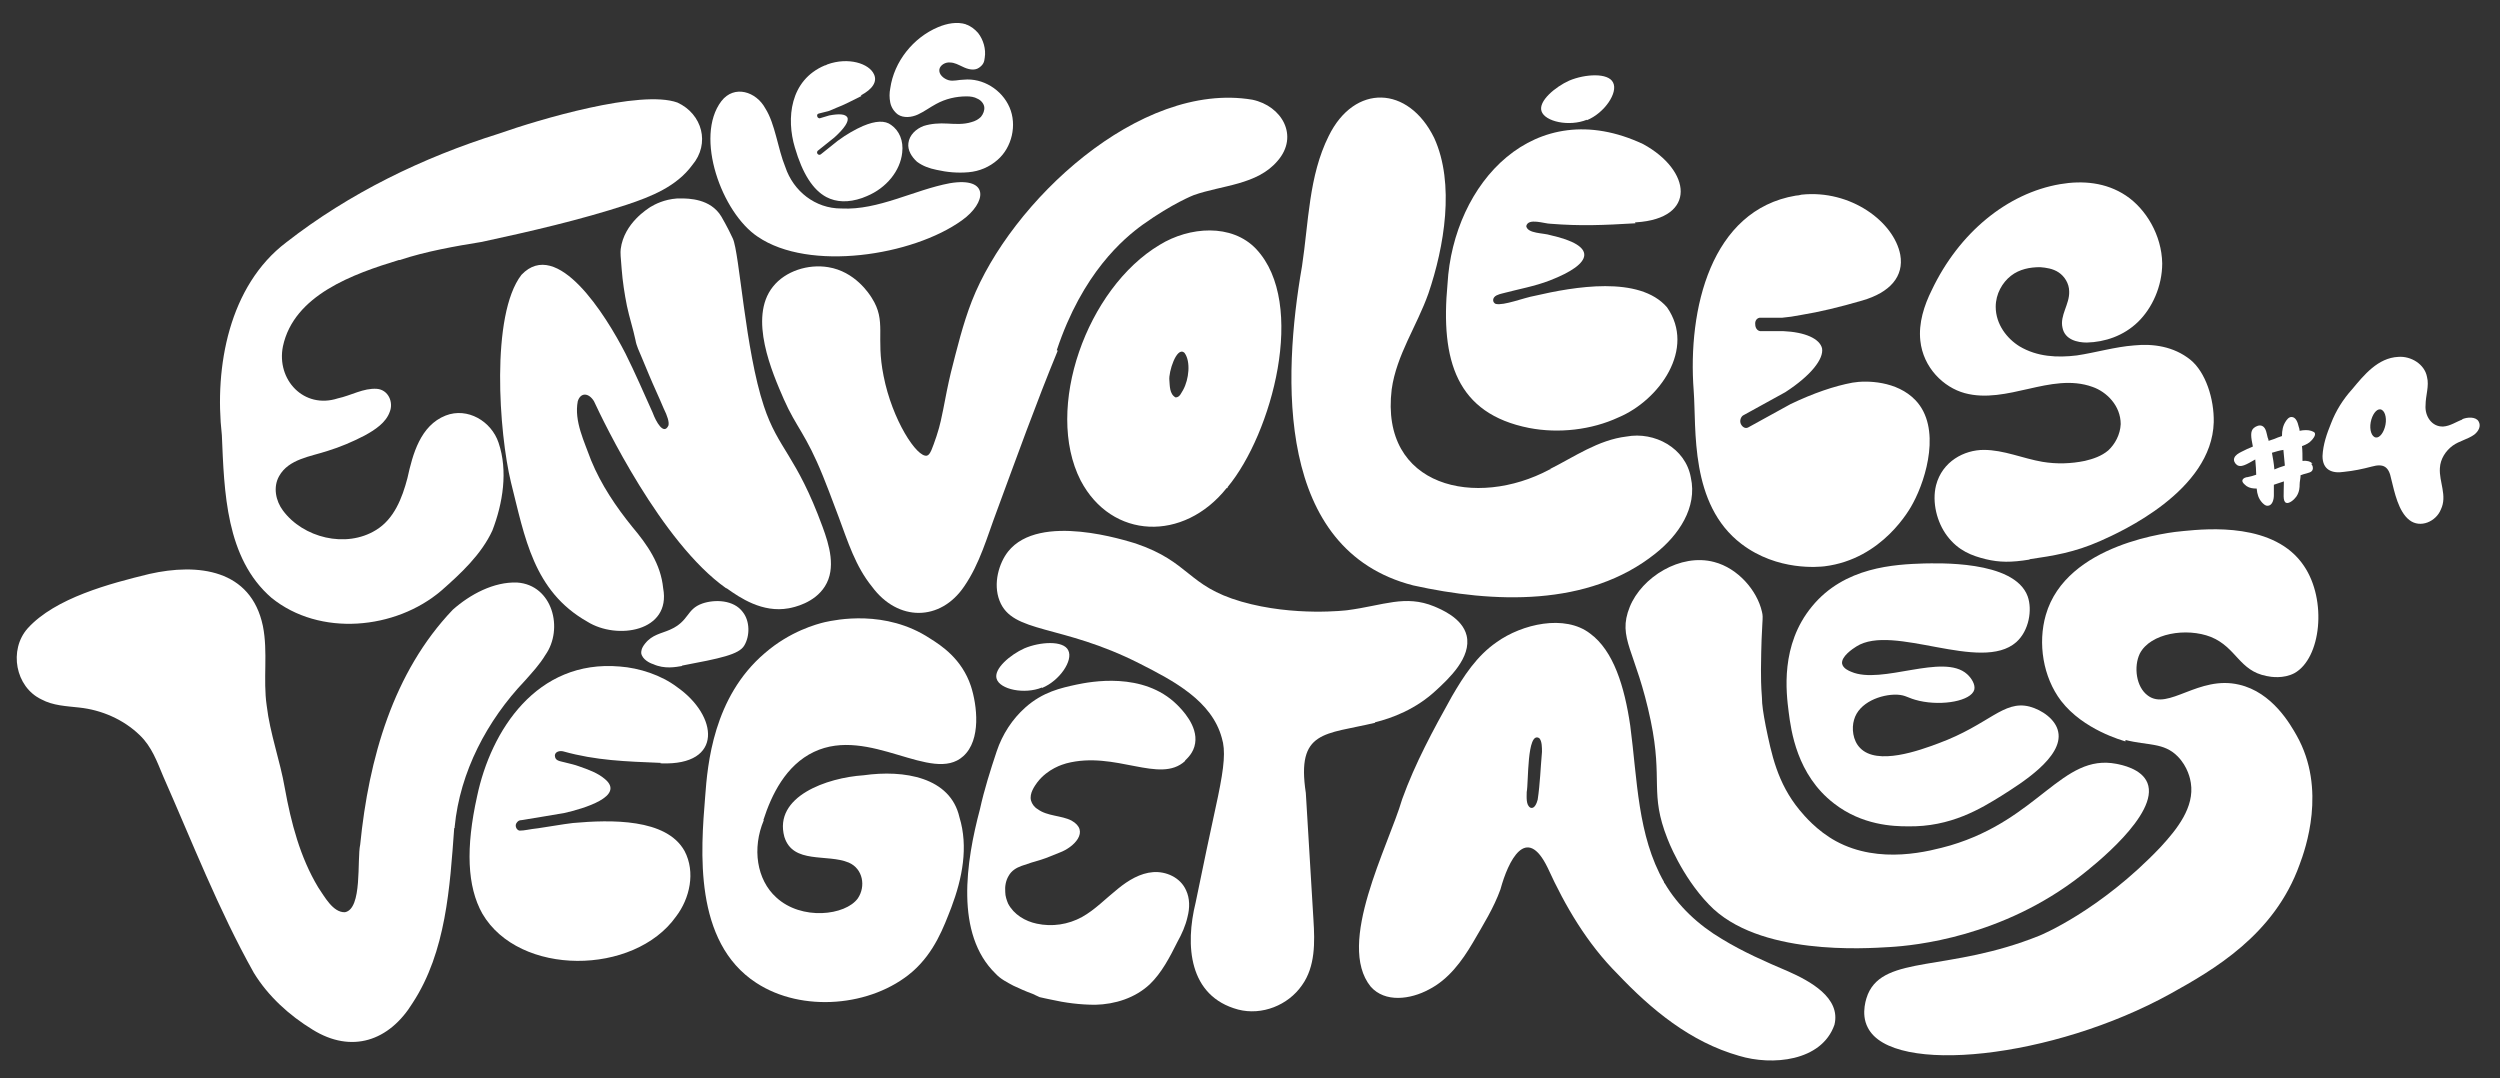
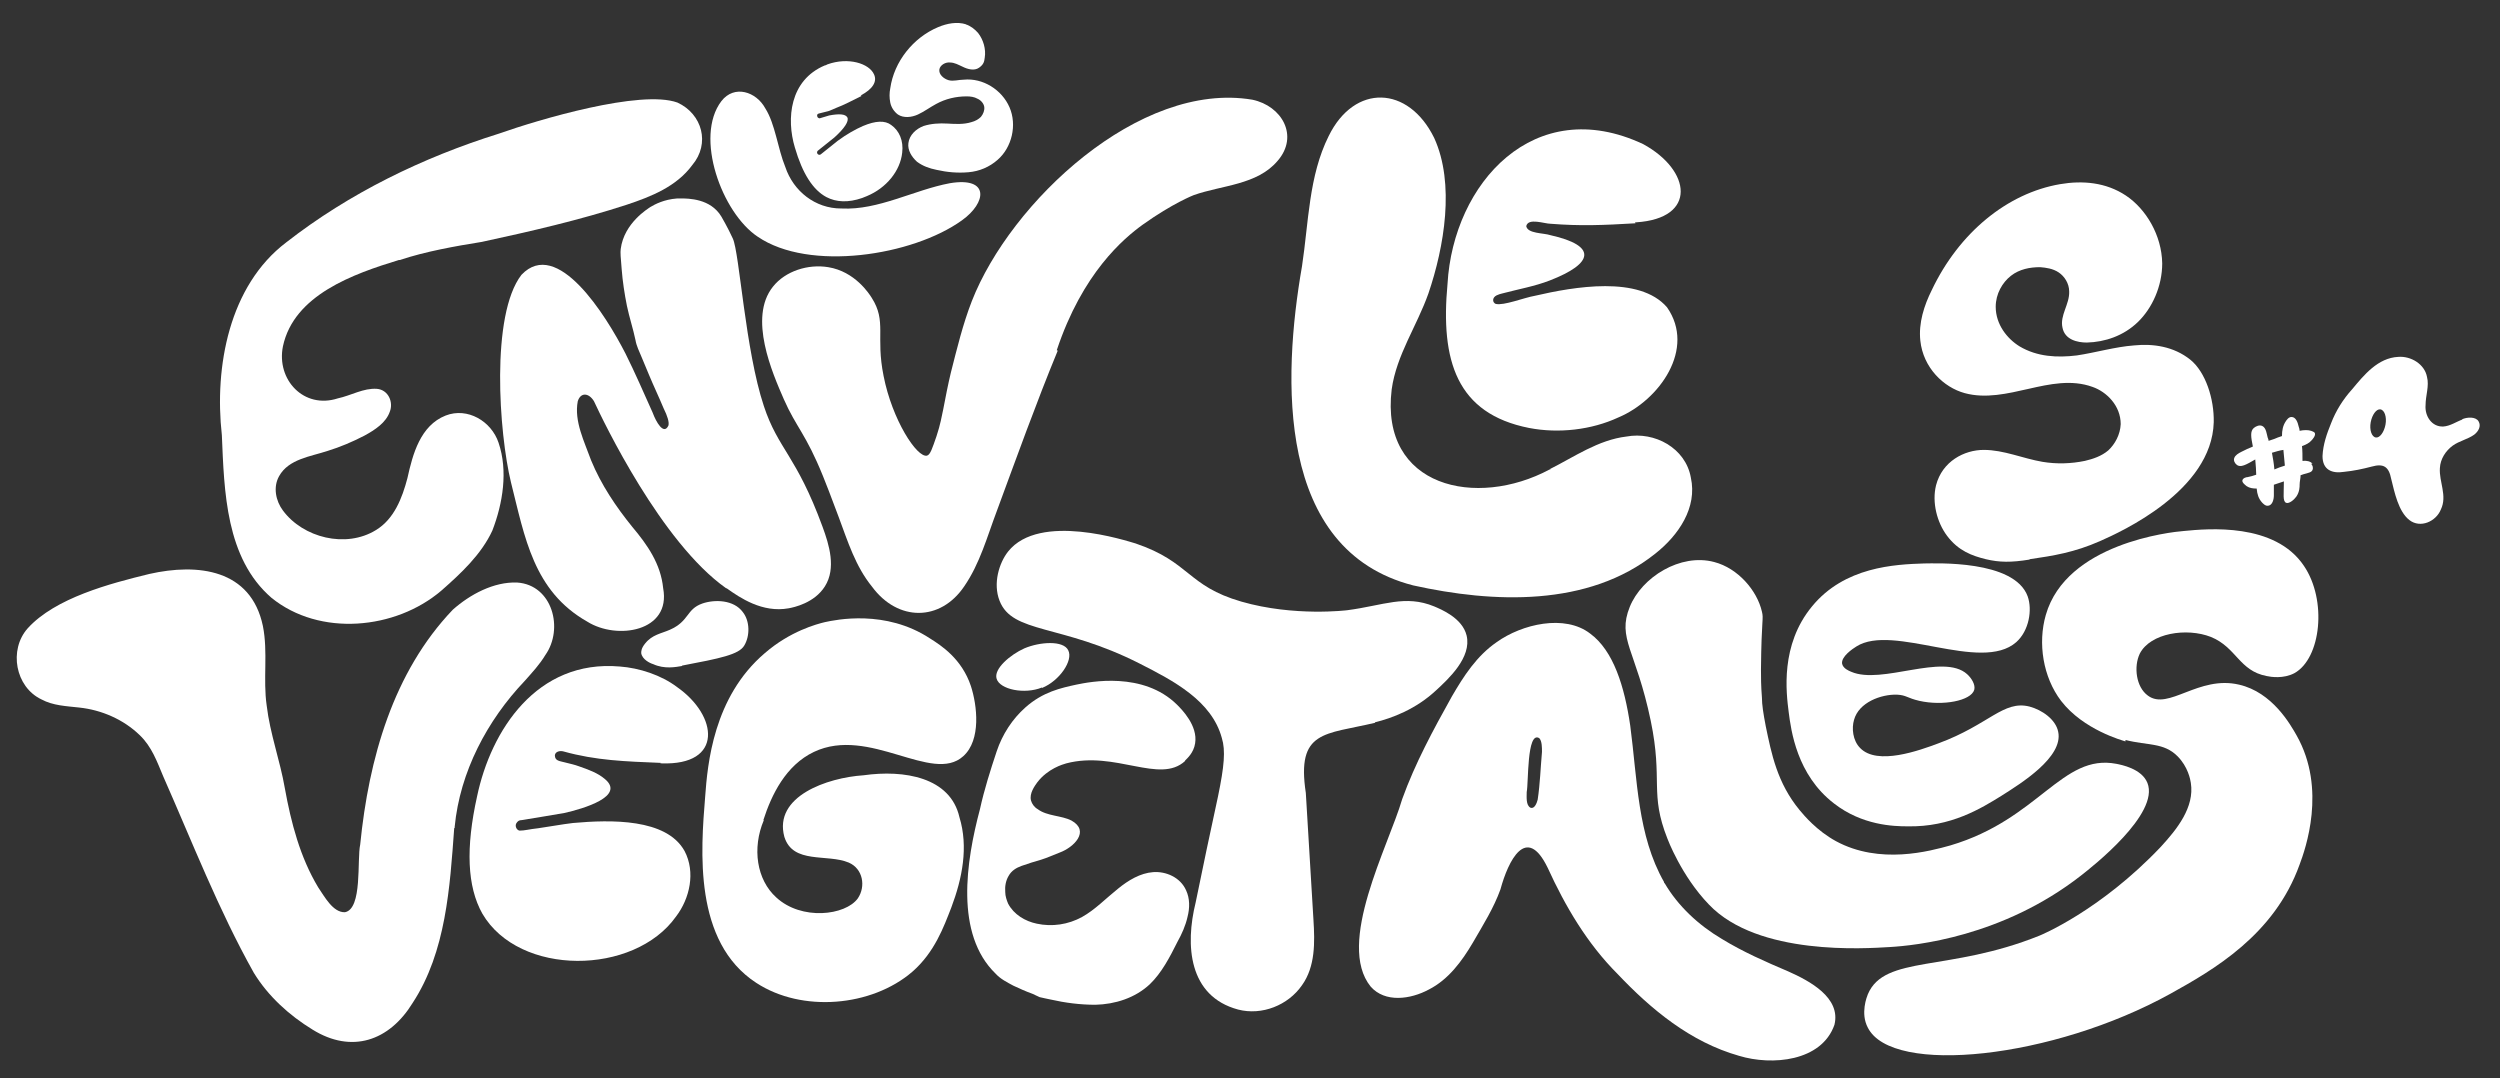
<svg xmlns="http://www.w3.org/2000/svg" id="Calque_1" data-name="Calque 1" version="1.1" viewBox="0 0 524 226">
  <rect x="0" y="0" width="524" height="226" fill="#333333" stroke="none" />
  <defs>
    <style>
      .cls-1 {
        fill: #fff;
        stroke-width: 0px;
      }
    </style>
  </defs>
  <g>
    <path class="cls-1" d="M83.6,54.5c-9.5,2.9-22,7.3-24.3,18.1-1.4,7,4.4,13.2,11.5,10.9,2.8-.6,5.4-2.2,8.2-2,2.4.2,3.5,2.8,2.7,4.8-.8,2.3-3.1,3.8-5.3,5-2.5,1.3-5.1,2.4-7.7,3.2-3.6,1.2-8.2,1.7-10.2,5.3-1.3,2.3-.7,5.2.8,7.2,4.2,5.7,13.2,8,19.5,4.1,3.8-2.3,5.5-6.7,6.6-10.9,1.1-5,2.7-11,8-13.1,4.6-1.8,9.6,1.2,11.1,5.7,2,5.9.9,12.7-1.3,18.4-2.3,5-6.6,9-10.7,12.6-9.6,8.2-25.5,9.7-35.6,1.5-9.6-8.3-9.9-22.3-10.4-34.1-1.6-14.3,1.5-31.3,13.5-40.4,13.2-10.3,28.6-17.8,44.6-22.8,8.2-2.9,29.7-9.3,37.4-6.5,5.2,2.4,6.9,8.6,3.1,13.1-3.3,4.5-8.6,6.6-13.7,8.3-9.8,3.2-20.2,5.6-30.4,7.8-5.6.9-11.8,2-17.2,3.8h-.2Z" />
    <path class="cls-1" d="M152.2,123.3c-13.6-9.6-25.7-34.9-27.7-39.2-1.1-1.8-2.8-1.9-3.4,0-.8,4.2,1.4,8.5,2.8,12.4,2.1,5.1,5.2,9.7,8.6,13.9,3.2,3.8,6,7.8,6.5,12.9,1.7,9.1-9.7,10.9-15.9,7-11.3-6.4-13.1-17.7-16-29.2-2.5-10.3-4.3-35.1,2.2-43.5,7.5-7.9,17.7,8.5,21.8,16.5,2,4,3.9,8.4,5.7,12.4.7,1.9,2.3,4.8,3.3,2.7.2-.7-.2-2-1-3.6-1-2.4-2.1-4.7-3.1-7.1-.5-1.2-1-2.4-1.5-3.6-.5-1.2-1.1-2.4-1.3-3.6-.5-2.4-1.3-4.8-1.8-7.2-.5-2.5-.9-5.1-1.1-7.7-.2-2.3-.3-3.5-.2-4.2.7-5.5,5.8-8.5,6.2-8.8,1-.6,2.9-1.6,5.6-1.8,1.2,0,5.6-.3,8.3,2.5.4.4.7.8,1,1.3,0,0,0,0,0,0,0,0,1.3,2.2,2.4,4.6,1.4,3,2.6,23.4,6.5,35.1,3,9.1,6.8,10.3,12.3,25.3,1.4,3.8,2.9,8.7.5,12.5-2.2,3.5-6.5,4.4-7.6,4.6-5.5,1-10.2-2.2-13-4.2Z" />
    <path class="cls-1" d="M221.7,73.5c-4.5,10.9-8.7,22.6-12.8,33.7-2,5.3-3.5,10.9-6.8,15.7-5,7.4-13.9,7.4-19.3.1-3.5-4.3-5.1-9.5-7-14.6-2.2-5.8-2.2-5.9-3.3-8.6-3.6-8.9-5.6-10.2-8.2-16.1-2.4-5.5-7.5-17.1-2.3-23.6,2.6-3.3,7.4-4.8,11.6-4.1,5.6.9,8.6,5.6,9.1,6.4,3.2,5,.8,8,2.5,16.4,1.8,9.2,7,17.2,9.1,16.7.7-.2,1.1-1.5,2-4.1.8-2.4,1.1-4.2,1.4-5.6.5-2.6,1-5.2,1.6-7.7,1.3-5.1,2.5-10.1,4.4-15,8.1-20.7,35.1-46.2,58.8-42.2,6.2,1.3,9.8,7.6,5.3,12.8-4.3,5.1-11.7,5.1-17.6,7.2,0,0-4.4,1.7-10.7,6.2-4,2.9-12.6,10.1-18,26.3Z" />
-     <path class="cls-1" d="M257.1,102.3c-9,11.3-24.1,10.8-30.6-1.6-7.7-15.1,1.3-40.3,16.6-49.4,6.2-3.8,15.1-4.5,20.2.9,10.7,11.4,3.3,38.7-6,49.9v.2ZM248.2,73.9c-1.6-1.3-3.3,4.1-3.1,5.8.1,1.1,0,2.9,1.3,3.6.9,0,1.2-1,1.6-1.6,1.2-2.2,1.6-5.9.3-7.7h0Z" />
    <path class="cls-1" d="M324.9,98.3c5-2.5,10.1-6.1,16-6.8,5.9-1.1,12.4,2.4,13.5,8.6,1.4,6.3-2.6,12.1-7.4,15.9-14.1,11.3-34.1,10.4-50.8,6.7-28.8-7.4-27.4-43.4-23.3-66.9,1.4-9.2,1.4-18.9,5.6-27.3,5.4-11,16.7-10.6,22.1.4,4.4,9.6,2.1,22.9-1.2,32.6-2.4,6.8-6.7,12.9-7.7,20.1-2.5,20.6,17.8,25,33.1,16.8h.2Z" />
    <path class="cls-1" d="M342.8,46.8c-6.7.4-11.6.6-17.8.1-1.3,0-4.7-1.3-5.1.5.3,1.6,3.6,1.4,5.1,1.9,9.8,2.2,9.1,5.9-.2,9.5-3.1,1.2-6.5,1.8-9.9,2.7-.4.1-.8.2-1.2.4-1,.5-.9,1.5-.2,1.8,1.7.4,5.9-1.3,8.2-1.7,8.2-1.9,21.9-4.3,27.7,2.4,6.1,8.7-1.6,19.5-10.2,23.1-5.6,2.6-12.5,3.4-18.7,2.2-15.2-3-18.6-14.1-17.1-30.2,1.2-21.1,18.2-40,41-29.3,10.1,5.5,11.4,15.6-1.5,16.4h-.2Z" />
-     <path class="cls-1" d="M390.3,63c-4.8,1.4-9,2.4-12.7,3-1.5.3-2.9.5-4.1.6h-4.7c-.6.1-1,.7-.9,1.4,0,.7.4,1.3,1,1.4h4.8c4.7.2,7.7,1.6,8.2,3.6.4,2.2-2.3,5.7-7.7,9.2l-8.9,4.9c-.5.4-.7,1.2-.4,1.8.3.6.9,1,1.5.7l8.9-4.9c4.8-2.3,9.2-3.8,13-4.5,2.9-.5,9.3-.4,13.2,3.7,5.4,5.7,2.3,16.3-.5,21.5-.6,1.2-6.4,11.8-18.6,13.3-1,.1-9.8,1.1-17.4-4.7-10.9-8.3-9.4-24.1-10-32.1-1.3-17.1,3.6-37.9,21.4-40.9.4,0,.8-.1,1.2-.2,10.3-1.1,19.4,5.7,20.7,12.6.8,4.5-2.1,7.9-8,9.6Z" />
    <path class="cls-1" d="M425.3,117.3c-3.7.6-6.2.6-9.1-.1-2.8-.7-5.7-1.7-8.1-4.9-2.1-2.8-3.2-7-2.3-10.6,1.3-5,5.9-7.4,10-7.4,4.2,0,8.2,1.8,12.3,2.5,3,.5,6,.4,8.9-.2,1.7-.4,3.5-1,4.9-2.2,1.4-1.3,2.5-3.3,2.6-5.5,0-3.9-3-6.8-5.9-7.8-4.4-1.6-9-.6-13.4.4-4.4,1-9,2.1-13.4.9-4.4-1.2-8.7-5.3-9.3-11-.4-3.7.8-7.4,2.4-10.6,5.7-12,15.8-20.3,26.9-22.2,4.7-.8,9.6-.4,13.8,2.4,4.2,2.8,7.5,8.3,7.6,14.2,0,4.8-2.1,9.4-5.1,12.3-3,2.9-6.9,4.2-10.7,4.3-2,0-4.6-.6-5.1-3.1-.6-2.6,1.5-4.9,1.4-7.6,0-1.7-1-3.2-2.2-4s-2.6-1-3.9-1.1c-2.1,0-4.3.4-6.1,1.8-1.8,1.4-3.2,3.8-3.2,6.5,0,3.7,2.4,6.7,5,8.3,3.7,2.2,7.9,2.4,12,1.9,4-.6,8-1.8,12-2.1,4-.4,8.3.2,11.8,3,3.2,2.6,5,8.2,4.9,13.1-.4,14.4-19.5,23-23.8,24.9-5.4,2.4-9.9,3.1-14.7,3.8Z" />
  </g>
  <g>
    <path class="cls-1" d="M95.2,173.6c-.9,12.3-1.7,25.9-8.7,36.6-4.9,8-12.8,10.7-21,5.6-4.9-3-9.3-7-12.3-11.9-7.4-13.2-12.9-27.4-19-41.2-1.3-3.1-2.4-6.2-4.9-8.6-3.4-3.3-8-5.3-12.7-5.8-2.7-.3-5.5-.4-7.9-1.7-5.5-2.6-6.9-10.4-2.9-14.9,5.8-6.4,17.3-9.4,25.5-11.4,10.2-2.3,21.3-1,23.8,10.9,1.1,5.5,0,11.2.8,16.7.7,5.9,2.8,11.5,3.8,17.3,1.3,7.2,3.2,14.5,7,20.8,1.3,1.9,3.1,5.3,5.6,5.2,3.7-.7,2.5-11,3.2-14.2,1.8-18,6.9-36.1,19.4-49.2,3.6-3.2,8.6-5.9,13.5-5.7,7.4.5,9.8,9.7,5.9,15.2-1.2,2-2.8,3.7-4.3,5.4-7.9,8.3-13.6,19.1-14.7,30.6v.2Z" />
    <path class="cls-1" d="M138.5,159.9c-7.4-.3-13.6-.5-20.4-2.4-.7-.2-1.7,0-1.8.8,0,1.2,1,1.2,2.1,1.5,1.2.3,2.1.5,2.9.8,2,.7,4,1.4,5.5,2.7,4.3,3.6-4.5,6.2-8.5,7.1-1.6.3-7.2,1.2-9,1.5-.5,0-.8.2-1.1.7-.3.6.1,1.4.7,1.5,1.1,0,2-.3,3.9-.5,2.8-.4,4.8-.8,7.3-1.1,7.9-.7,19.6-1,23.4,5.9,2.3,4.4,1.1,9.9-1.8,13.7-8.8,12.4-32.9,12.6-40.6-.6-3.2-5.7-3.5-13.8-1.1-24.6,2.9-13.8,12.5-28.7,29.9-27.2,4.1.3,8.7,1.8,12,4.3,8.6,6,9.8,16.5-3.3,16h-.2Z" />
    <path class="cls-1" d="M248.4,159.5c-5.3,4.9-14.6-2.2-24.9.5-.7.2-3.9,1.1-6.1,4-.5.7-1.7,2.3-1.3,3.8.2.7.7,1.4,1.4,1.8,2,1.5,5,1.3,7.1,2.4,3.9,2.2.5,5.6-2.5,6.7-1.3.5-2.6,1.1-3.9,1.5-1.4.4-2.7.8-4.1,1.3-1.1.4-2.1,1-2.7,2.1-.6,1-.8,2.2-.7,3.4,0,.8.3,1.7.6,2.4,1.2,2.3,3.6,3.7,6,4.2,3.2.7,6.6.2,9.5-1.4,2.7-1.5,5-3.9,7.5-5.9,2.2-1.8,4.7-3.3,7.4-3.5,2.7-.2,5.7,1.1,6.9,3.8.8,1.7.8,3.7.3,5.6-.4,1.8-1.2,3.6-2.1,5.2-1.6,3.2-3.3,6.5-5.8,8.9-3.1,2.9-7.3,4.2-11.4,4.3-3.2,0-6.3-.4-9.4-1.1-.8-.2-1.6-.3-2.3-.5-.5-.2-1-.5-1.5-.7-1.4-.5-2.7-1.1-4-1.7-1.3-.7-2.7-1.4-3.7-2.5-8.6-8.3-6.2-23.6-3.3-34.5.9-4.1,2.2-8.2,3.5-12.1,1.2-3.6,3.3-6.8,6-9.2,3.7-3.3,7.5-4.1,10.7-4.8,2.9-.6,14-2.8,21.1,4.2,1,1,4.4,4.4,3.8,8.1-.3,2-1.7,3.2-2.1,3.6Z" />
    <path class="cls-1" d="M288.2,151.5c-10.5,2.5-16.5,1.5-14.5,14.7.5,8.9,1.1,17.7,1.6,26.6.3,4.7.4,9.8-2.4,13.7-2.9,4.2-8.4,6.4-13.4,5.1-10.4-2.8-11.1-13.5-8.9-22.4,1.5-7.4,3.1-14.9,4.7-22.3,1.3-6.3,1.6-9.6.8-12.2-2.1-7.8-10.1-12-17.2-15.6-16.5-8.4-26.7-6.2-29.4-13.2-1.4-3.6-.1-7.9,1.8-10.3,6.6-8.3,24.9-2.2,26.7-1.7,11.5,3.9,10.8,8.9,22.2,12.2,11.1,3.2,22.2,1.8,22.2,1.8,7.6-1,12.1-3.3,18.2-.8,1.4.6,5.9,2.4,6.8,6.1,1.1,4.6-3.8,9.1-6.4,11.5-4.3,4-9.2,5.8-12.8,6.7Z" />
    <path class="cls-1" d="M348.9,185.1c2.8,4.8,7.1,8.8,12,11.7,4.4,2.7,9.2,4.8,13.9,6.8,4.5,2,11.1,5.5,9.7,11.2-2.7,7.7-13.1,8.6-20,6.5-10.2-2.9-18.4-9.7-25.5-17.2-6.3-6.3-10.9-14.1-14.6-22.2-4.5-9.3-8.3-1.4-9.9,4.5-1.4,3.9-3.6,7.4-5.8,11.2-2.3,3.9-5.1,7.7-9.2,9.8-3.9,2.1-9.2,2.8-12.2-.6-7.3-9,3.7-29.4,6.6-39.3,2.7-7.5,6.5-14.5,10.4-21.5,2.5-4.3,5.2-8.5,9.4-11.4,5.3-3.8,14.3-5.9,19.6-1.8,4.9,3.6,7.2,11.1,8.4,19.3,1.5,11.3,1.5,23,7.1,32.8v.2ZM322.6,154.7c-2.6-1.5-2.2,9.4-2.6,11.3,0,1-.2,2.8.8,3.3.8.3,1.3-.9,1.5-1.7.5-3.3.6-6.7.9-10,0-.9,0-2.2-.5-2.8h0Z" />
-     <path class="cls-1" d="M358.2,189.6c-5.8-6-8.7-13.8-8.7-13.8-3.8-9.6-.9-12.1-3.5-24.7-3.1-14.9-7.1-17.2-4.4-23.9,2.5-6.2,10.6-11.3,17.7-9.4,5,1.3,9,6,10,10.4.4,1.6-.1,1.3-.2,12.1,0,1.6,0,3.4.2,5.9,0,1.5.3,3.4.8,6,1.2,5.8,2.4,11.9,7.1,17.6,1,1.2,3.6,4.3,7.6,6.5,9.2,5,19.7,2.1,24,.9,18.6-5.5,23.4-19.3,34.8-17.1,1,.2,5.3,1,6.5,4,2.6,6.5-11.6,17.6-13.9,19.4-16.5,12.9-34.9,14.7-40.1,15-5.1.3-27.6,1.9-37.9-8.9Z" />
+     <path class="cls-1" d="M358.2,189.6c-5.8-6-8.7-13.8-8.7-13.8-3.8-9.6-.9-12.1-3.5-24.7-3.1-14.9-7.1-17.2-4.4-23.9,2.5-6.2,10.6-11.3,17.7-9.4,5,1.3,9,6,10,10.4.4,1.6-.1,1.3-.2,12.1,0,1.6,0,3.4.2,5.9,0,1.5.3,3.4.8,6,1.2,5.8,2.4,11.9,7.1,17.6,1,1.2,3.6,4.3,7.6,6.5,9.2,5,19.7,2.1,24,.9,18.6-5.5,23.4-19.3,34.8-17.1,1,.2,5.3,1,6.5,4,2.6,6.5-11.6,17.6-13.9,19.4-16.5,12.9-34.9,14.7-40.1,15-5.1.3-27.6,1.9-37.9-8.9" />
    <path class="cls-1" d="M389.1,135.5c-.8.5-3.2,2.1-3,3.6.2,1,1.4,1.5,1.9,1.7,6.4,2.8,19.3-4,24.3.5.9.8,1.8,2.2,1.5,3.3-.7,2.3-6.6,3.4-11.5,2.3-2.6-.6-2.7-1.2-4.7-1.3-3.3-.1-8,1.6-9,5.3-.5,1.7-.3,4.3,1.3,5.9,3.6,3.7,12.4.5,16.4-1,10.6-3.9,13.6-9.1,19.1-7.7,2.6.7,5.5,2.7,6,5.3,1.1,5.3-7.8,10.8-11.9,13.4-4.2,2.6-10.6,6.6-19.7,6.4-2.9,0-9.5-.2-15.4-4.8-7.8-6-9-15.3-9.5-19.2-.5-4-1.8-14,4.9-22.1,6.8-8.3,17.3-8.8,23.5-9,2.3,0,18.9-.8,21.7,6.9,1,2.8.3,7.2-2.4,9.6-7.4,6.5-25.8-4-33.5.9Z" />
    <path class="cls-1" d="M160,171.9c1.7-5.3,4.7-11.5,10.6-14.3,11.6-5.5,24.8,6.8,31.3.9,3.8-3.4,2.9-10.7,1.6-14.7-1.9-5.7-6.2-8.5-8.6-10-9.3-6.1-19.7-3.9-22-3.4-1.7.4-7.3,1.9-12.6,6.5-10.8,9.2-12,23.3-12.5,30.1-.9,11.2-2.5,30.4,10.7,39,9.6,6.3,24.2,5,32.7-2.3,4.7-4.1,6.6-9.4,8.2-13.5,2.3-6.1,3.6-12.7,1.7-18.9-1.9-8.4-11.6-10-20.1-8.8-7.6.5-18.9,4.4-16.6,12.9,1.8,5.8,9,3.5,13.5,5.4,3,1.3,3.6,5,1.9,7.5-2.6,3.6-11.8,4.7-17.1-.2-4.1-3.7-5.1-10.3-2.6-16.2Z" />
    <path class="cls-1" d="M445.5,155.1c4.7,1.2,8,.5,10.9,3.4,2.2,2.2,2.7,4.9,2.8,5.6.8,5.1-2.9,9.7-6.3,13.4-12.8,13.5-25.4,18.6-25.4,18.6-19.1,7.7-32.5,4-36,12.3-.2.5-1.6,4,0,7,5.1,10.1,38.8,6.5,63.4-7.1,9-5,21.8-12.3,27.1-27.1,1.2-3.2,5.7-15.8-.6-27-1.3-2.3-5.1-9.1-12.1-10.7-8.5-2-14.8,5.5-19.1,2.3-2.5-1.8-3-6.1-1.7-8.8,2.2-4.3,9.8-5.5,14.9-3.5,5.4,2.2,5.9,7.1,11.7,8.2.9.2,3.5.6,5.8-.6,5.6-3.1,6.9-15.3,2-22.5-6.1-9.1-20.1-7.8-25.2-7.3-2.7.2-24.6,2.6-28.9,17.6-1.7,5.9-.6,13,3.2,18,4.7,6.1,12.9,8.3,13.5,8.5Z" />
    <path class="cls-1" d="M143,139.5c7.9-1.5,11.9-2.3,13-4.2,1.2-2,1.2-5.1-.3-7-1.9-2.6-5.9-2.7-8.5-1.8-3.4,1.2-2.7,3.7-6.8,5.5-1.8.8-3.7,1-5.2,2.9-.8,1-.8,1.6-.8,2,.2,1.3,1.8,2.1,2.5,2.3,2.4,1.1,4.8.6,6,.4Z" />
    <path class="cls-1" d="M218.4,144.2c3.7-1.5,6.6-5.8,5.5-7.9-1-2.1-5.9-1.8-9.2-.4-2.9,1.3-6.5,4.3-5.8,6.4.7,2.2,5.8,3.3,9.5,1.8Z" />
  </g>
  <g>
    <path class="cls-1" d="M176.4,43.7c7.7.4,15.2-3.9,22.7-5.3,8.4-1.4,7.7,4.1,2.5,7.8-10.3,7.4-32,10.8-42.8,3.4-7.5-5-13.3-20.9-7.6-28.4,2.7-3.5,7.3-2,9.2,1.5,2.1,3.3,2.6,8.4,4.2,12.3,1.7,5.1,6.3,8.7,11.7,8.7h.2Z" />
    <path class="cls-1" d="M180.6,20.1c-2,1-3.7,1.9-5.3,2.5-.6.3-1.2.5-1.7.7l-2,.5c-.3.1-.4.3-.3.6,0,.2.3.4.5.4l2-.6c2.1-.4,3.4-.3,3.8.4.4.8-.6,2.3-2.7,4.2l-3.5,2.8c-.2.2-.2.5,0,.7.2.2.5.2.7,0l3.5-2.8c1.9-1.4,3.7-2.4,5.3-3.1,2.6-1.1,4.6-1.2,5.9-.2,1.7,1.2,2.6,3.3,2.3,5.8-.4,3.8-3.3,7.4-7.4,9.1l-1,.4c-2.9,1-5.4.9-7.5-.2-2.8-1.5-5-4.9-6.6-10.4-1.8-6-1.1-14.1,6.3-17.2.2,0,.3-.1.5-.2,4.4-1.6,8.8-.2,9.8,2.1.7,1.5-.3,3.1-2.8,4.4Z" />
    <path class="cls-1" d="M202.5,5.1c-1.9-.6-4-.2-5.9.6-5.2,2.2-9.2,7.2-10,12.8-.2,1-.2,2,0,3,.2,1,.8,1.9,1.6,2.5,1.2.8,2.9.6,4.2,0,1.3-.6,2.5-1.5,3.8-2.2,2-1.1,4.2-1.6,6.4-1.6.8,0,1.6.1,2.3.5.7.3,1.3,1,1.4,1.7.1.7-.2,1.5-.7,2.1-.5.5-1.2.9-2,1.1-1.6.5-3.3.4-5,.3s-3.4,0-5,.5c-1.6.6-3,1.9-3.2,3.6-.2,1.5.7,2.9,1.8,3.9,1.2.9,2.6,1.4,4.1,1.7,2.2.5,4.4.7,6.7.5s4.4-1.1,6.1-2.6c3-2.6,4.1-7.3,2.5-11-1.6-3.7-5.6-6.2-9.6-5.8-1.1,0-2.2.4-3.2.1s-2.1-1.2-1.9-2.3c.2-.9,1.3-1.5,2.2-1.4,1,0,1.8.5,2.7.9,1,.5,2.4.9,3.4.2s1.1-1.3,1.2-2.1c.3-1.8-.3-3.8-1.4-5.2-.7-.8-1.6-1.5-2.6-1.8Z" />
  </g>
  <g>
    <path class="cls-1" d="M516.2,87.9c-1.4.5-2.6,1.4-4.1,1.5-2.4.1-3.9-2.2-3.7-4.5,0-2,.8-4,.3-5.9-.5-2.7-3.4-4.4-6-4.2-4.3.2-7.2,3.8-9.7,6.8-1.9,2.1-3.4,4.5-4.4,7.1-.9,2.2-1.7,4.5-1.8,6.9,0,2.9,2,3.7,4.5,3.3,2-.2,3.9-.6,5.8-1.1,2.5-.7,3.6,0,4.1,2.6.7,2.8,1.5,6.8,3.8,8.6,2.3,1.8,5.6.3,6.6-2.2,1.4-2.9-.4-5.8-.2-8.7.1-1.9,1.2-3.6,2.7-4.7,1.4-1,3.1-1.3,4.5-2.3.9-.7,1.5-1.8.9-2.8-.6-1-2.4-.9-3.5-.4h0ZM498,91.7c-.9-.1-1.4-1.6-1.1-3.2.3-1.6,1.2-2.8,2-2.7.9.1,1.4,1.6,1.1,3.2-.3,1.6-1.2,2.8-2,2.7Z" />
    <path class="cls-1" d="M484.7,97.2c-.4-.5-1.2-.7-2.1-.6,0-1.1,0-2.1-.1-3.1.8-.3,1.5-.6,2-1.2.2-.2.9-1,.7-1.5-.1-.3-.6-.4-.8-.5-.6-.2-1.5-.2-2.4,0,0-.3-.1-.6-.2-.9-.2-.9-.6-2-1.5-2-.6,0-1,.6-1.2.9-.6.9-.8,1.9-.8,3.1-.6.2-1.2.4-1.6.6-.4.1-.8.3-1.2.4,0-.2-.1-.5-.2-.7-.2-.7-.3-2-1.1-2.4-.6-.3-1.3,0-1.8.4-.8.7-.6,1.9-.2,3.9-.8.3-1.6.7-2.4,1.1-.6.3-1.3.7-1.5,1.3-.2.5.1,1.1.5,1.4.8.7,2,0,3.9-1.1,0,0,0,0,0,0,.1,1.2.2,2.3.2,3.2-.6.2-1.2.4-1.8.5-.3,0-1,.2-1.1.7-.1.5.8,1.1.9,1.2.6.4,1.3.5,2.1.5.1,1.2.4,2.1,1.1,2.9.2.2.7.8,1.3.7.9-.1,1.2-1.3,1.2-2.2,0-.7,0-1.4,0-2.2.7-.2,1.4-.5,2.1-.7,0,2.7-.3,4.2.5,4.5.6.2,1.6-.6,2.1-1.3.7-1,.7-2.1.7-2.5,0-.7.2-1.3.2-2,.1,0,.3-.1.6-.2,1.1-.3,1.7-.4,1.9-.9.2-.5,0-1-.3-1.3ZM476.7,98.3c-.1-1.2-.3-2.3-.5-3.4.7-.2,1.6-.5,2.4-.6.1,1,.2,2,.3,3.2,0,0,0,0,0,.1-.7.2-1.5.5-2.2.8Z" />
  </g>
-   <path class="cls-1" d="M332.6,25.2c3.7-1.5,6.6-5.8,5.5-7.9-1-2.1-5.9-1.8-9.2-.4-2.9,1.3-6.5,4.3-5.8,6.4.7,2.2,5.8,3.3,9.5,1.8Z" />
</svg>